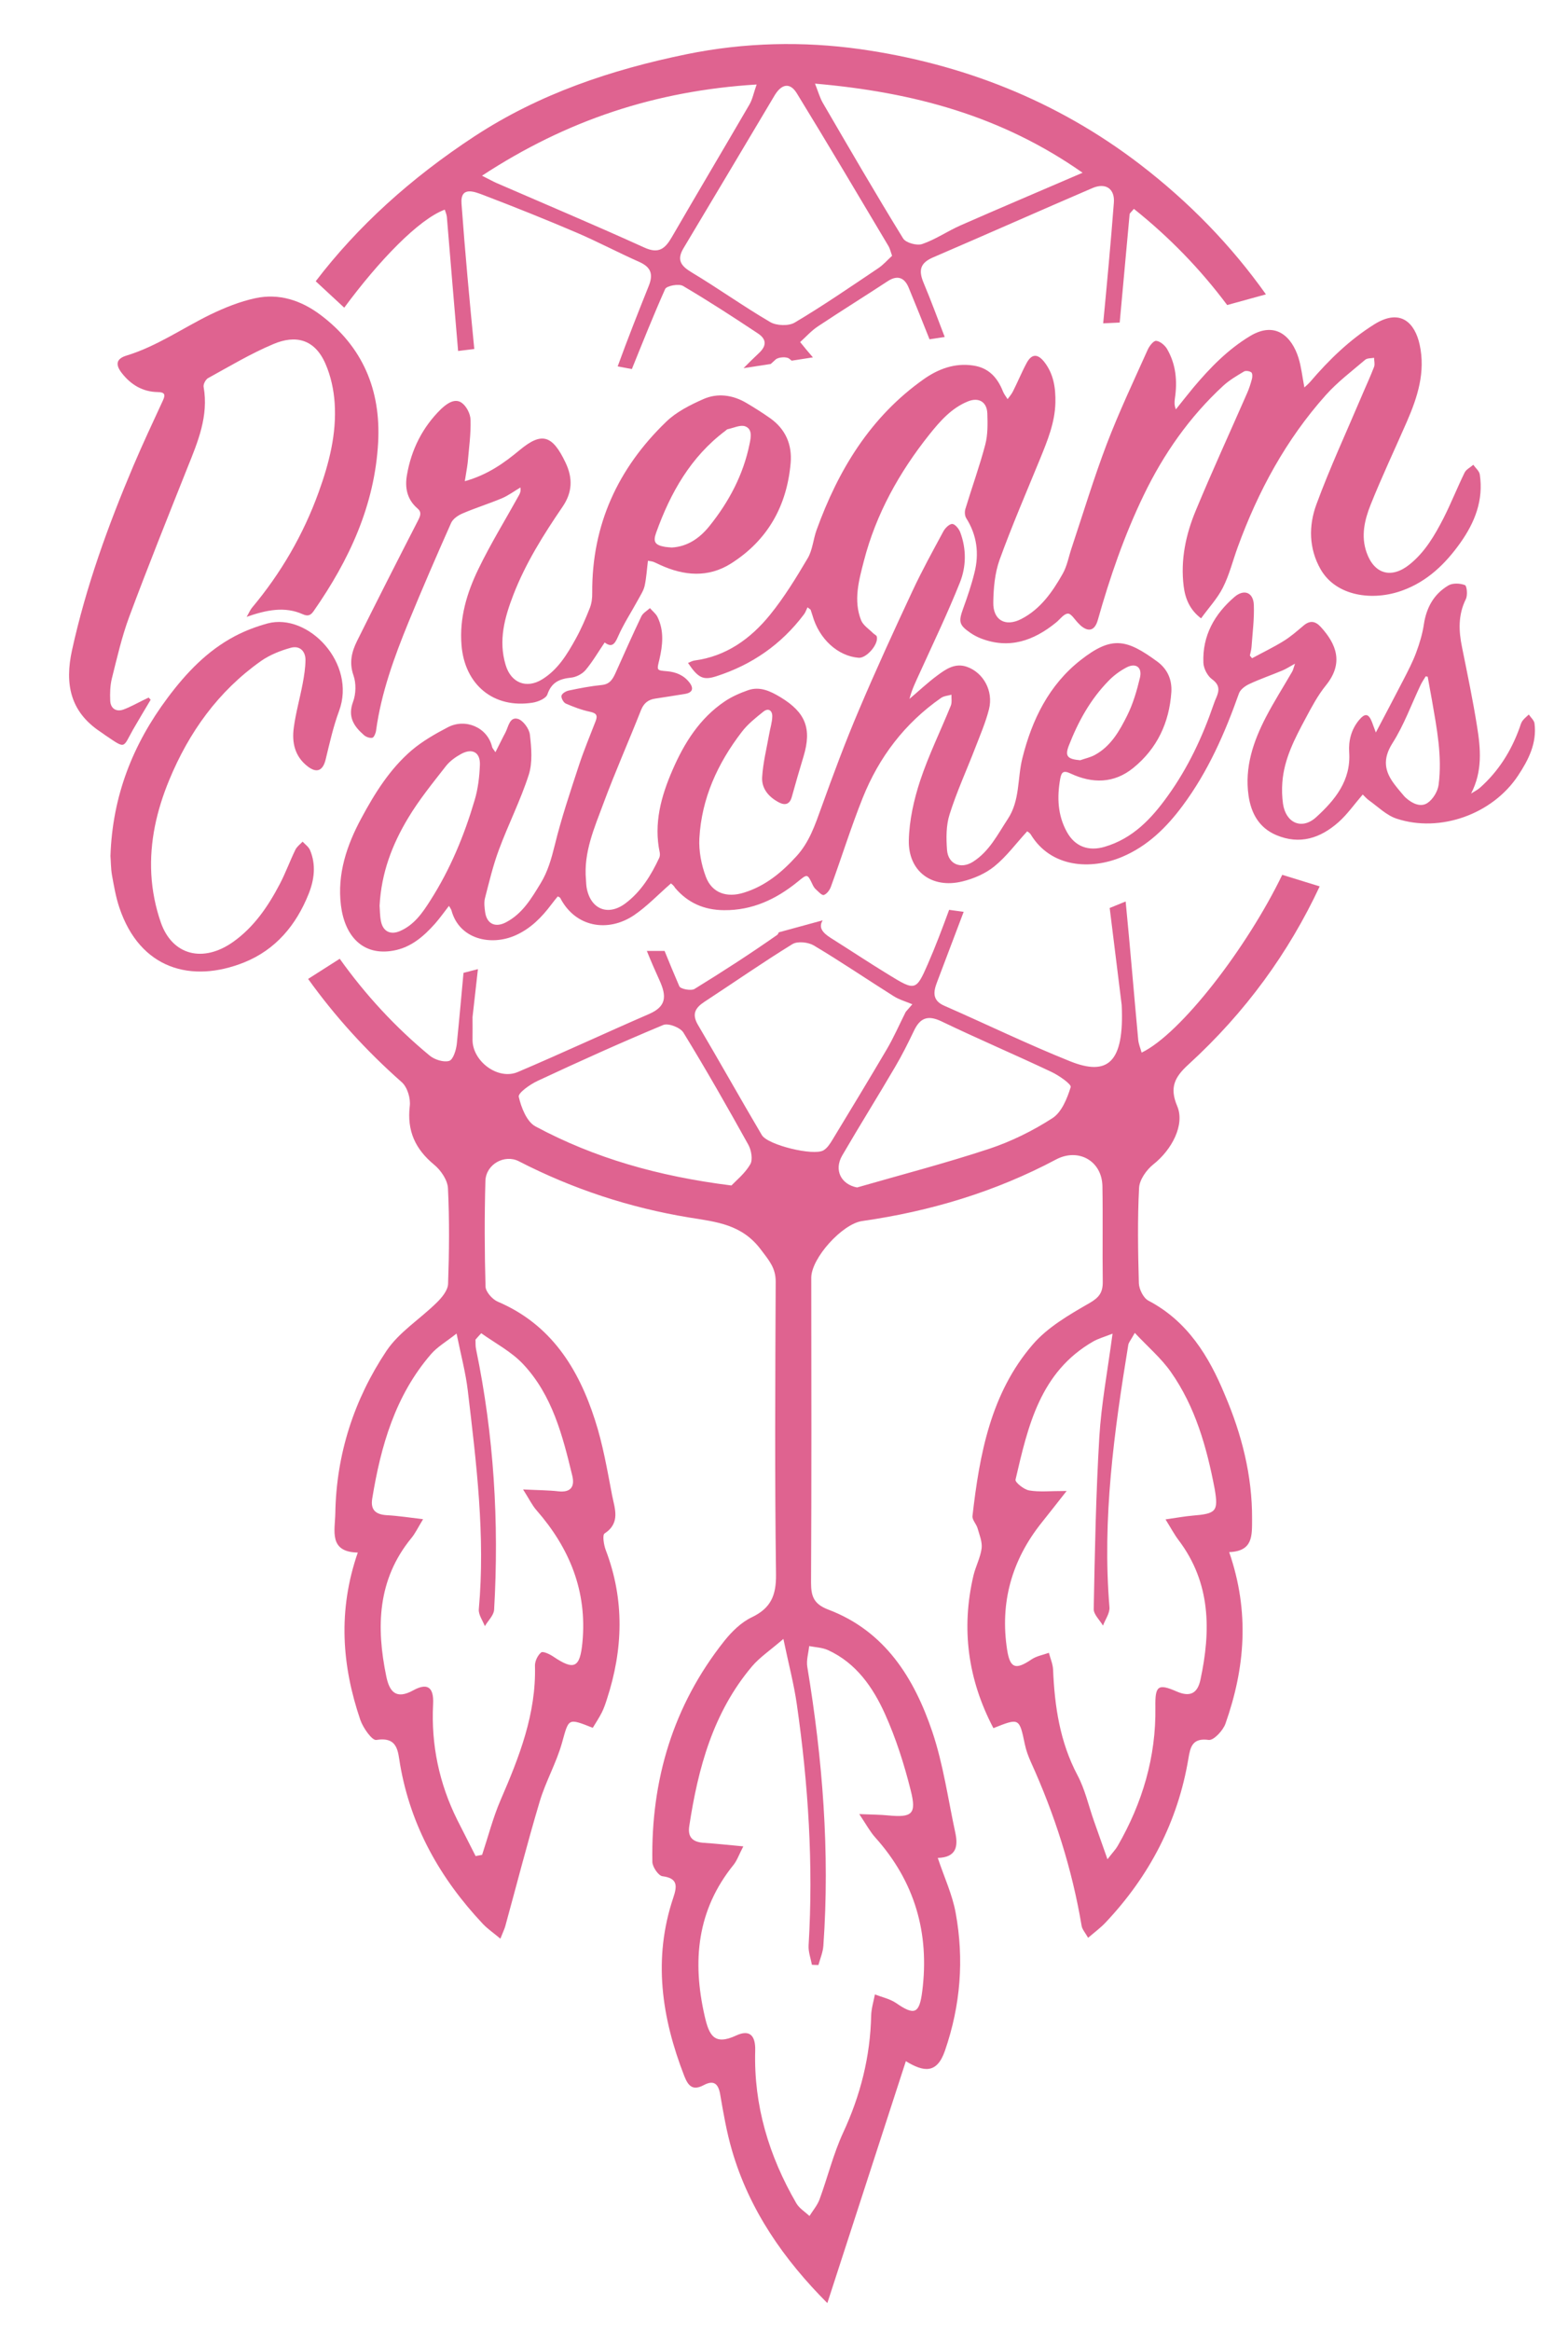
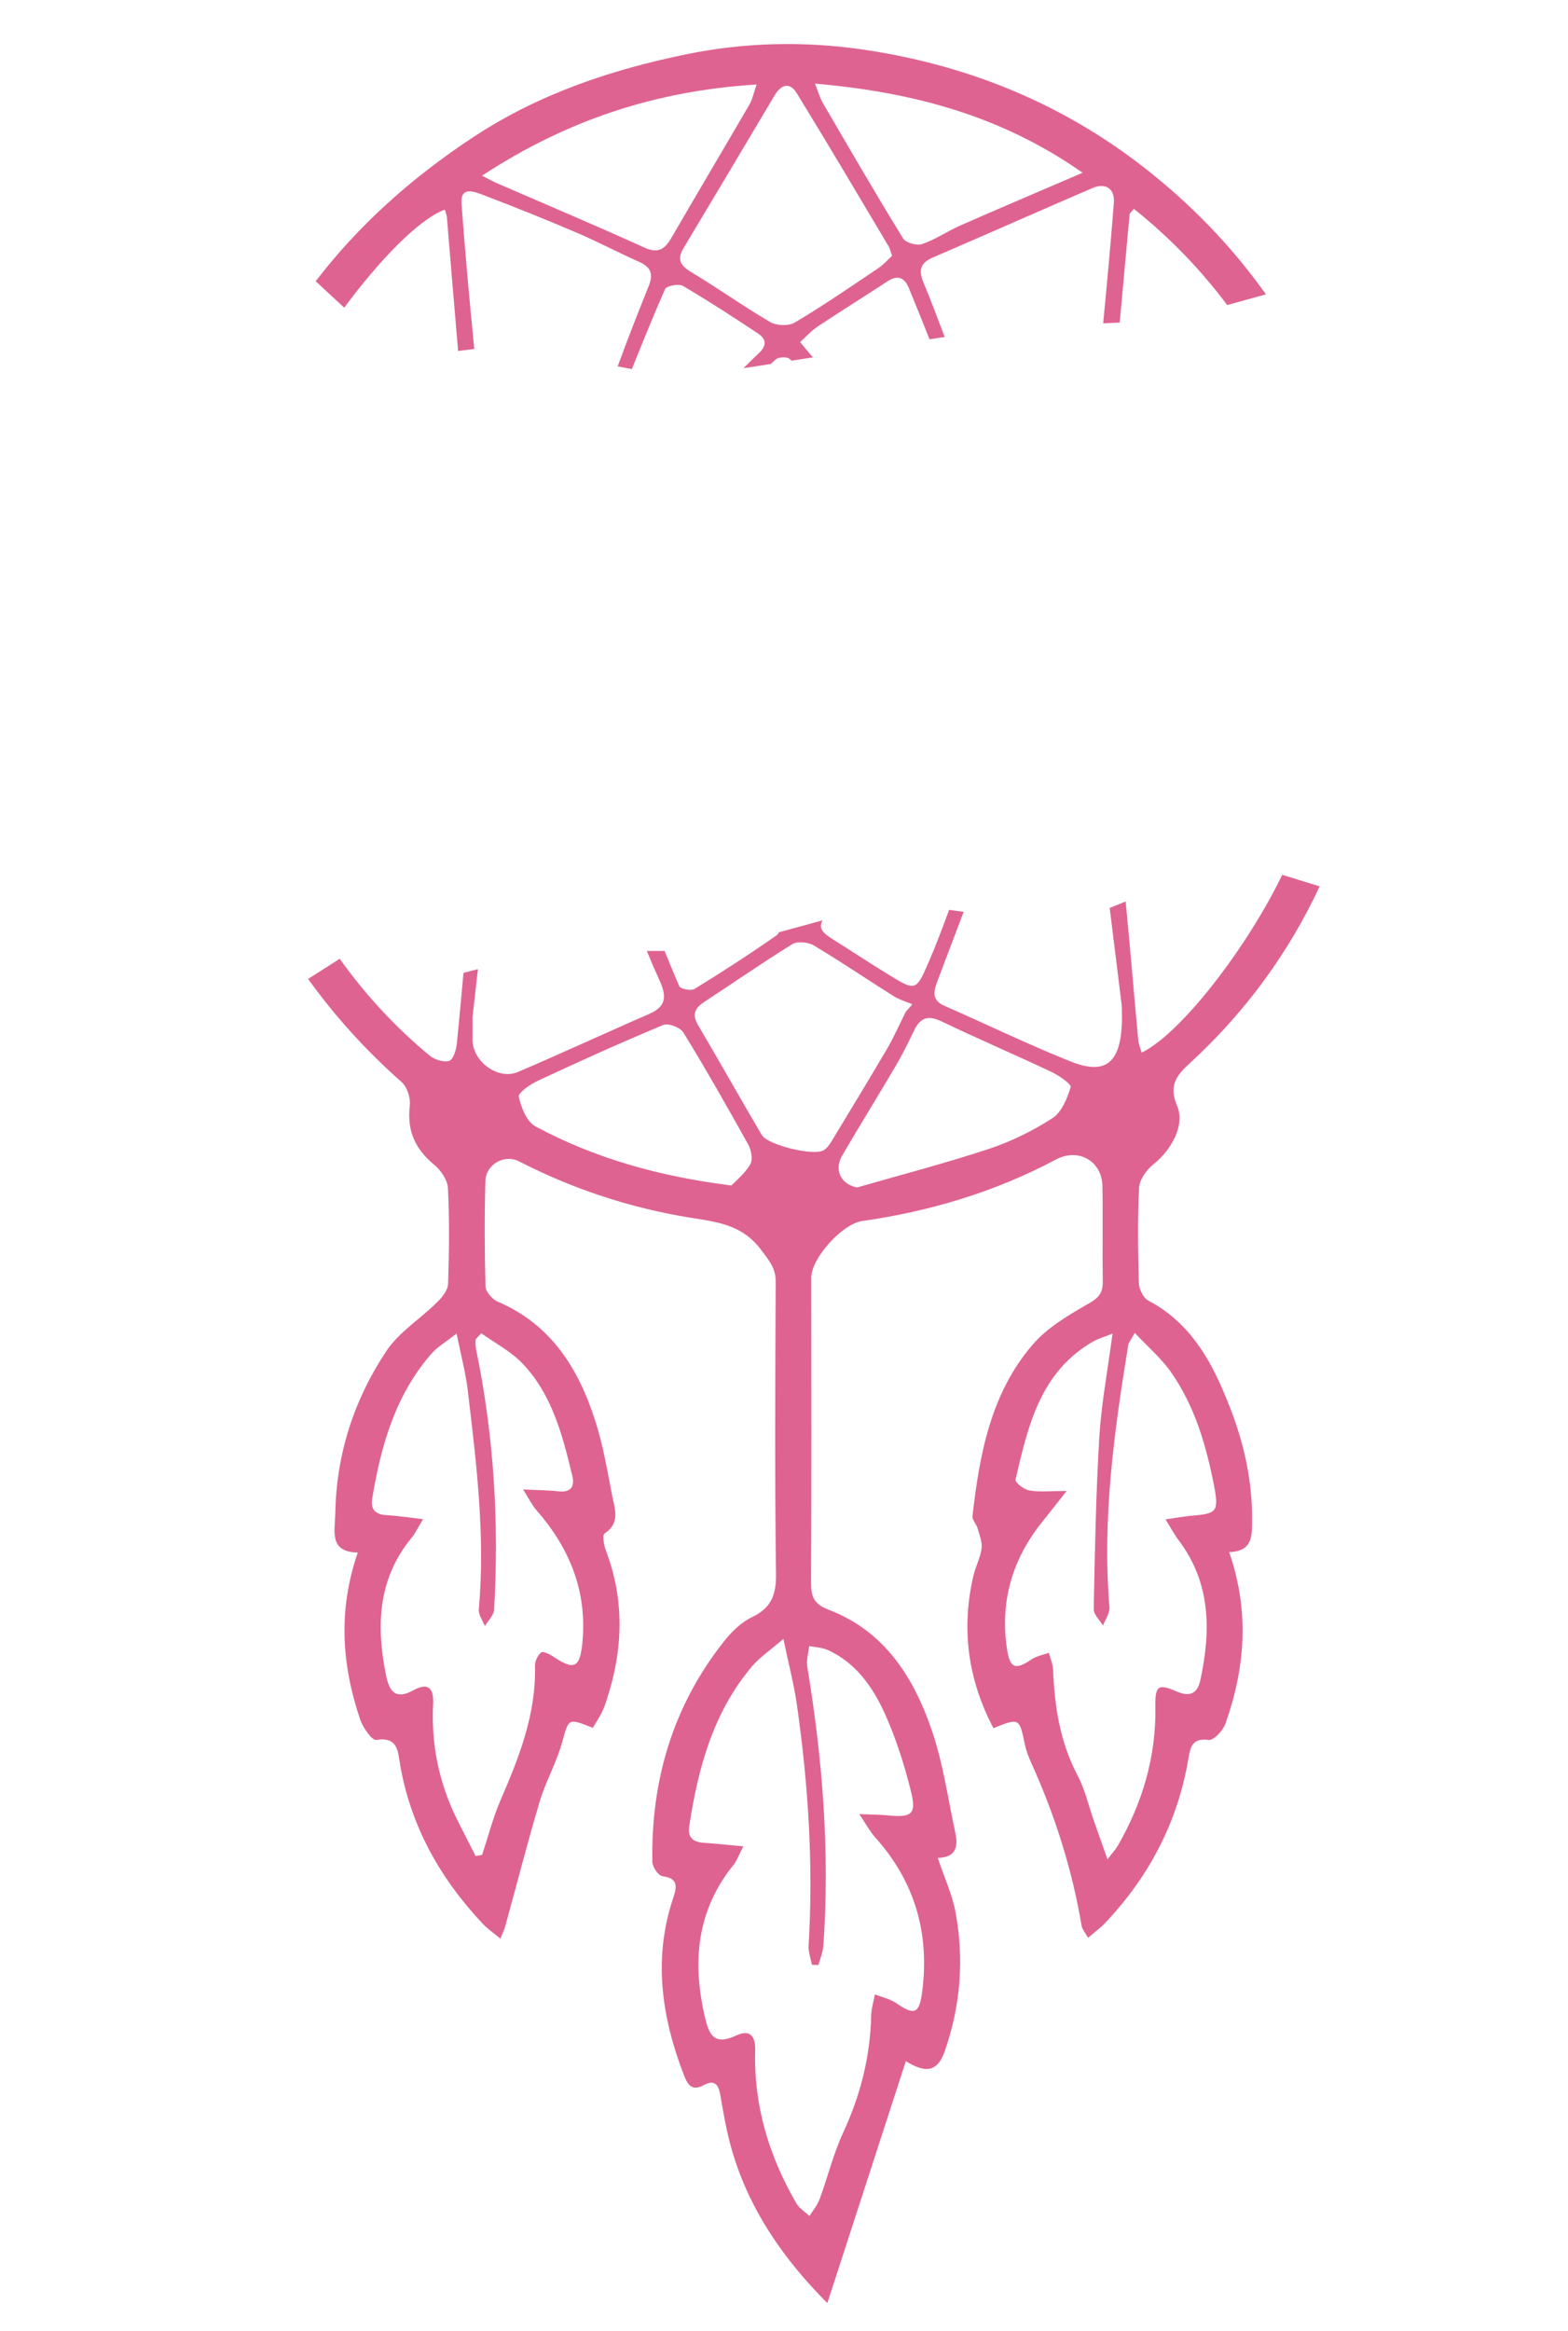
<svg xmlns="http://www.w3.org/2000/svg" version="1.1" id="Layer_1" x="0px" y="0px" viewBox="0 0 142.39 211.61" style="enable-background:new 0 0 142.39 211.61;" xml:space="preserve">
  <style type="text/css">
	.st0{fill:#DF6390;}
</style>
  <g>
    <g>
-       <path class="st0" d="M60.93,80.19c-1.18,1.03-2.18,2.09-3.36,2.89c-2.35,1.58-5.32,1.11-6.7-1.58c-0.02-0.04-0.09-0.06-0.22-0.13    c-0.19,0.24-0.4,0.48-0.58,0.73c-0.88,1.17-1.88,2.19-3.25,2.8c-2.24,1-5.11,0.36-5.82-2.25c-0.03-0.12-0.12-0.23-0.23-0.42    c-0.45,0.58-0.83,1.12-1.27,1.62c-1.03,1.15-2.17,2.15-3.77,2.44c-2.8,0.51-4.43-1.34-4.77-4.11c-0.35-2.85,0.53-5.46,1.86-7.92    c1.22-2.27,2.59-4.46,4.56-6.15c0.98-0.83,2.13-1.49,3.28-2.09c1.59-0.84,3.61-0.01,4.03,1.79c0.02,0.1,0.11,0.18,0.3,0.47    c0.28-0.56,0.5-0.99,0.71-1.41c0.06-0.12,0.13-0.24,0.19-0.36c0.28-0.53,0.38-1.45,1.12-1.26c0.48,0.12,1.05,0.9,1.11,1.44    c0.14,1.2,0.25,2.52-0.1,3.63c-0.75,2.33-1.87,4.53-2.72,6.83c-0.53,1.42-0.88,2.91-1.26,4.38c-0.1,0.41-0.04,0.87,0.02,1.3    c0.16,1.04,0.92,1.39,1.87,0.9c1.51-0.78,2.33-2.18,3.17-3.56c0.64-1.05,0.97-2.21,1.27-3.42c0.6-2.46,1.41-4.86,2.2-7.27    c0.45-1.37,1.01-2.7,1.53-4.05c0.19-0.51,0.04-0.7-0.52-0.82c-0.76-0.16-1.5-0.44-2.21-0.75c-0.2-0.09-0.43-0.51-0.38-0.71    c0.05-0.21,0.41-0.42,0.67-0.47c0.99-0.21,1.98-0.4,2.98-0.5c0.74-0.07,1-0.53,1.26-1.1c0.77-1.72,1.53-3.43,2.34-5.13    c0.14-0.3,0.51-0.5,0.78-0.75c0.23,0.27,0.54,0.5,0.69,0.81c0.61,1.25,0.47,2.56,0.17,3.85c-0.24,0.99-0.28,0.99,0.69,1.07    c0.83,0.07,1.54,0.37,2.05,1.04c0.41,0.54,0.25,0.91-0.42,1.02c-0.89,0.14-1.78,0.29-2.67,0.42c-0.65,0.09-1.06,0.4-1.32,1.05    c-1.12,2.84-2.36,5.63-3.42,8.49c-0.82,2.21-1.8,4.42-1.58,6.88c0.02,0.24,0.02,0.49,0.06,0.73c0.34,1.95,1.91,2.63,3.5,1.46    c1.44-1.07,2.35-2.56,3.1-4.16c0.06-0.14,0.07-0.33,0.04-0.48c-0.56-2.64,0.13-5.11,1.16-7.48c1.06-2.45,2.47-4.7,4.74-6.23    c0.65-0.44,1.39-0.76,2.13-1.02c1.07-0.37,2.03,0.09,2.94,0.64c2.28,1.38,2.85,2.85,2.09,5.37c-0.37,1.23-0.73,2.45-1.07,3.69    c-0.18,0.65-0.59,0.77-1.12,0.51c-0.94-0.48-1.63-1.25-1.57-2.31c0.08-1.32,0.41-2.62,0.64-3.92c0.09-0.53,0.27-1.06,0.28-1.6    c0.01-0.53-0.35-0.8-0.81-0.43c-0.7,0.56-1.42,1.13-1.96,1.84c-2.19,2.85-3.65,6.03-3.85,9.66c-0.06,1.16,0.18,2.4,0.59,3.49    c0.56,1.49,1.92,1.92,3.45,1.44c1.95-0.6,3.43-1.83,4.78-3.31c1.16-1.27,1.68-2.82,2.25-4.4c1.08-3,2.19-5.99,3.44-8.92    c1.53-3.61,3.17-7.18,4.83-10.73c0.86-1.85,1.85-3.64,2.82-5.44c0.16-0.3,0.55-0.68,0.81-0.67c0.26,0.02,0.6,0.44,0.72,0.76    c0.57,1.52,0.55,3.12-0.04,4.58c-1.11,2.78-2.41,5.48-3.65,8.21c-0.34,0.75-0.71,1.49-0.92,2.33c0.84-0.71,1.64-1.47,2.52-2.12    c0.78-0.58,1.62-1.17,2.7-0.79c1.48,0.52,2.42,2.18,2,3.85c-0.3,1.18-0.79,2.32-1.23,3.46c-0.78,2.03-1.7,4.02-2.35,6.09    c-0.32,1-0.31,2.16-0.23,3.23c0.1,1.28,1.25,1.76,2.35,1.07c1.49-0.94,2.24-2.48,3.17-3.89c1.12-1.7,0.86-3.68,1.32-5.51    c0.87-3.5,2.42-6.66,5.29-8.91c2.84-2.23,4.17-1.91,6.96,0.13c0.94,0.69,1.35,1.66,1.28,2.78c-0.19,2.77-1.29,5.12-3.46,6.88    c-1.75,1.42-3.72,1.43-5.7,0.5c-0.66-0.31-0.82-0.1-0.93,0.47c-0.3,1.68-0.24,3.32,0.61,4.85c0.74,1.33,1.97,1.76,3.41,1.34    c2.57-0.75,4.27-2.56,5.75-4.63c1.83-2.54,3.15-5.35,4.16-8.3c0.07-0.21,0.15-0.41,0.24-0.61c0.28-0.65,0.33-1.15-0.38-1.67    c-0.42-0.3-0.77-0.98-0.79-1.5c-0.1-2.46,1.01-4.42,2.83-5.98c0.87-0.74,1.71-0.4,1.75,0.73c0.05,1.27-0.12,2.55-0.21,3.83    c-0.02,0.26-0.1,0.51-0.15,0.77c0.07,0.08,0.13,0.16,0.2,0.24c0.96-0.52,1.94-0.99,2.86-1.56c0.65-0.4,1.23-0.91,1.81-1.4    c0.57-0.48,1.05-0.44,1.56,0.11c1.44,1.57,2.11,3.3,0.47,5.32c-0.73,0.9-1.29,1.96-1.84,2.99c-0.98,1.83-1.95,3.67-2.11,5.8    c-0.05,0.65-0.03,1.31,0.06,1.96c0.26,1.74,1.71,2.39,3.01,1.21c1.7-1.55,3.17-3.32,3-5.89c-0.07-1.06,0.19-2.07,0.88-2.91    c0.56-0.68,0.89-0.62,1.2,0.19c0.09,0.24,0.17,0.48,0.34,0.92c0.91-1.74,1.73-3.27,2.52-4.81c0.41-0.8,0.83-1.6,1.14-2.44    c0.31-0.83,0.57-1.69,0.7-2.56c0.23-1.53,0.91-2.76,2.23-3.54c0.39-0.23,1.06-0.2,1.5-0.03c0.18,0.07,0.26,0.93,0.08,1.28    c-0.71,1.44-0.65,2.88-0.34,4.38c0.48,2.38,0.98,4.76,1.36,7.16c0.33,2.03,0.51,4.08-0.54,6.1c0.27-0.17,0.56-0.31,0.8-0.52    c1.69-1.5,2.85-3.35,3.61-5.47c0.07-0.21,0.13-0.43,0.25-0.6c0.16-0.22,0.38-0.39,0.58-0.58c0.18,0.27,0.49,0.53,0.52,0.82    c0.22,1.79-0.55,3.3-1.5,4.73c-2.31,3.49-7.07,5.21-11.03,3.9c-0.91-0.3-1.68-1.07-2.49-1.65c-0.23-0.16-0.42-0.39-0.58-0.54    c-0.77,0.89-1.4,1.8-2.2,2.51c-1.64,1.45-3.51,2.08-5.66,1.17c-1.57-0.67-2.28-1.99-2.51-3.58c-0.37-2.57,0.43-4.92,1.59-7.15    c0.73-1.4,1.58-2.73,2.37-4.1c0.09-0.15,0.12-0.33,0.26-0.73c-0.5,0.28-0.81,0.48-1.14,0.62c-1,0.42-2.03,0.77-3.01,1.23    c-0.37,0.17-0.81,0.49-0.94,0.85c-1.28,3.62-2.81,7.1-5.11,10.19c-1.46,1.97-3.18,3.67-5.5,4.65c-2.84,1.2-6.45,0.99-8.29-2.02    c-0.1-0.17-0.3-0.27-0.33-0.3c-1.02,1.11-1.88,2.29-2.98,3.18c-0.81,0.66-1.88,1.12-2.91,1.37c-2.76,0.68-4.92-0.91-4.86-3.73    c0.04-1.82,0.46-3.69,1.03-5.42c0.77-2.32,1.86-4.53,2.78-6.8c0.12-0.29,0.05-0.66,0.06-1c-0.31,0.09-0.68,0.11-0.94,0.29    c-3.3,2.3-5.64,5.38-7.12,9.08c-1.06,2.65-1.91,5.39-2.89,8.07c-0.11,0.3-0.37,0.65-0.64,0.74c-0.17,0.06-0.5-0.31-0.73-0.52    c-0.12-0.1-0.21-0.26-0.28-0.4c-0.49-1.03-0.47-1.01-1.39-0.26c-1.94,1.57-4.09,2.58-6.65,2.56c-1.8-0.01-3.29-0.65-4.46-2.03    C61.18,80.37,61,80.25,60.93,80.19z M34.47,82.22c0.03,0.34,0.02,0.9,0.13,1.43c0.19,0.91,0.87,1.23,1.71,0.87    c1.31-0.56,2.07-1.68,2.78-2.8c1.8-2.82,3.07-5.89,4.01-9.08c0.31-1.03,0.44-2.14,0.48-3.22c0.04-1.12-0.68-1.52-1.67-1    c-0.52,0.28-1.04,0.65-1.4,1.1c-1.2,1.54-2.45,3.07-3.45,4.74C35.63,76.64,34.63,79.2,34.47,82.22z M129.65,61.43    c-0.06-0.01-0.12-0.03-0.18-0.04c-0.16,0.27-0.34,0.52-0.47,0.8c-0.84,1.77-1.51,3.64-2.55,5.27c-0.91,1.44-0.73,2.55,0.2,3.76    c0.28,0.37,0.58,0.72,0.88,1.07c0.05,0.06,0.12,0.11,0.18,0.17c0.57,0.5,1.32,0.84,1.93,0.42c0.49-0.33,0.92-1.04,1-1.64    c0.34-2.6-0.17-5.15-0.61-7.71C129.91,62.84,129.77,62.14,129.65,61.43z M98.09,69.01c0.45-0.16,0.94-0.26,1.35-0.49    c1.44-0.79,2.22-2.17,2.91-3.55c0.54-1.08,0.89-2.28,1.17-3.46c0.22-0.94-0.38-1.37-1.23-0.92c-0.59,0.31-1.16,0.73-1.62,1.21    c-1.65,1.68-2.76,3.7-3.61,5.88C96.69,68.64,96.93,68.91,98.09,69.01z" />
-       <path class="st0" d="M109.07,56.13c-1.02-0.77-1.44-1.78-1.58-2.91c-0.3-2.39,0.19-4.7,1.1-6.88c1.48-3.57,3.1-7.09,4.65-10.63    c0.19-0.42,0.33-0.87,0.45-1.32c0.05-0.19,0.05-0.51-0.06-0.59c-0.16-0.12-0.5-0.17-0.66-0.08c-0.65,0.39-1.32,0.78-1.88,1.29    c-3.07,2.83-5.42,6.19-7.23,9.94c-1.76,3.64-3.07,7.45-4.17,11.34c-0.27,0.94-0.82,1.12-1.55,0.5c-0.08-0.07-0.15-0.16-0.23-0.23    c-0.31-0.31-0.64-0.88-0.94-0.86c-0.37,0.02-0.71,0.52-1.07,0.81c-2.03,1.65-4.25,2.44-6.83,1.44c-0.33-0.13-0.65-0.3-0.93-0.49    c-1.05-0.72-1.11-1.02-0.68-2.21c0.39-1.07,0.76-2.16,1.03-3.26c0.44-1.74,0.23-3.41-0.75-4.96c-0.13-0.21-0.15-0.56-0.08-0.81    c0.59-1.95,1.29-3.88,1.81-5.85c0.24-0.9,0.22-1.9,0.19-2.84c-0.04-1.06-0.79-1.49-1.77-1.09c-1.5,0.61-2.53,1.8-3.5,3.01    c-2.73,3.43-4.84,7.21-5.94,11.47c-0.45,1.75-0.97,3.58-0.25,5.39c0.19,0.46,0.71,0.79,1.09,1.17c0.11,0.11,0.3,0.18,0.33,0.3    c0.19,0.69-0.93,1.98-1.64,1.93c-1.9-0.15-3.6-1.71-4.2-3.85c-0.05-0.17-0.11-0.34-0.17-0.52c-0.09-0.07-0.19-0.14-0.28-0.21    c-0.11,0.22-0.18,0.46-0.33,0.65c-2.05,2.72-4.72,4.57-7.96,5.61c-1.16,0.37-1.63,0.18-2.56-1.21c0.2-0.08,0.38-0.19,0.58-0.22    c2.88-0.38,5.09-1.97,6.85-4.13c1.3-1.6,2.39-3.38,3.44-5.16c0.44-0.75,0.5-1.71,0.8-2.55c1.98-5.47,4.9-10.29,9.75-13.71    c1.31-0.92,2.8-1.48,4.47-1.23c1.4,0.2,2.2,1.08,2.7,2.33c0.1,0.26,0.28,0.48,0.43,0.72C91.67,36,91.87,35.77,92,35.5    c0.43-0.85,0.79-1.74,1.24-2.57c0.45-0.82,0.99-0.83,1.58-0.09c0.86,1.09,1.05,2.38,1.02,3.71c-0.04,1.81-0.72,3.45-1.39,5.1    c-1.25,3.05-2.56,6.08-3.68,9.17c-0.43,1.2-0.55,2.56-0.57,3.86c-0.03,1.62,1.1,2.25,2.54,1.51c1.75-0.9,2.83-2.46,3.76-4.1    c0.41-0.72,0.55-1.58,0.82-2.37c1.05-3.15,2.01-6.33,3.19-9.43c1.11-2.9,2.44-5.71,3.71-8.54c0.15-0.34,0.53-0.83,0.77-0.81    c0.35,0.03,0.78,0.39,0.98,0.72c0.82,1.4,0.96,2.93,0.72,4.52c-0.04,0.3-0.06,0.61,0.09,0.98c0.53-0.66,1.06-1.34,1.6-1.99    c1.5-1.78,3.11-3.44,5.13-4.66c2.33-1.41,3.81,0.06,4.41,1.99c0.25,0.81,0.34,1.68,0.53,2.67c0.24-0.22,0.39-0.35,0.52-0.5    c1.71-2,3.58-3.82,5.83-5.23c2.42-1.51,3.7-0.08,4.12,1.85c0.54,2.49-0.19,4.75-1.16,6.98c-1.1,2.52-2.28,5.01-3.3,7.56    c-0.54,1.36-0.89,2.83-0.36,4.32c0.69,1.97,2.26,2.41,3.9,1.09c1.4-1.12,2.28-2.64,3.08-4.19c0.69-1.36,1.25-2.78,1.92-4.15    c0.14-0.29,0.52-0.47,0.79-0.71c0.2,0.29,0.54,0.56,0.59,0.88c0.35,2.33-0.45,4.35-1.77,6.21c-1.35,1.9-2.99,3.49-5.23,4.31    c-2.7,1-6.05,0.55-7.46-1.92c-1.07-1.88-1.09-3.95-0.38-5.88c1.21-3.29,2.69-6.48,4.06-9.71c0.39-0.93,0.82-1.84,1.18-2.78    c0.09-0.24,0-0.55,0-0.82c-0.28,0.05-0.63,0.02-0.81,0.18c-1.22,1.04-2.52,2.02-3.58,3.21c-3.61,4.04-6.14,8.72-7.99,13.79    c-0.45,1.23-0.76,2.52-1.35,3.68C110.56,54.32,109.76,55.17,109.07,56.13z" />
-       <path class="st0" d="M42.21,43.68c2.08-0.58,3.58-1.66,5-2.84c1.98-1.64,2.95-1.37,4.15,1.16c0.67,1.41,0.62,2.7-0.28,4.01    c-1.72,2.52-3.35,5.11-4.46,7.98c-0.79,2.05-1.38,4.14-0.7,6.38c0.48,1.61,1.88,2.18,3.31,1.3c1.43-0.88,2.27-2.27,3.05-3.68    c0.5-0.9,0.91-1.86,1.29-2.82c0.16-0.42,0.22-0.9,0.21-1.36c-0.04-6.17,2.34-11.31,6.72-15.53c0.93-0.9,2.19-1.53,3.39-2.06    c1.28-0.56,2.64-0.37,3.86,0.34c0.75,0.44,1.49,0.91,2.2,1.41c1.39,0.99,1.99,2.39,1.85,4.05c-0.34,3.91-2.09,7.03-5.43,9.14    c-2.07,1.3-4.26,1.11-6.42,0.12c-0.2-0.09-0.39-0.19-0.59-0.27c-0.12-0.05-0.26-0.06-0.52-0.11c-0.1,0.79-0.14,1.55-0.3,2.28    c-0.1,0.44-0.37,0.84-0.59,1.25c-0.61,1.12-1.32,2.2-1.83,3.36c-0.31,0.72-0.58,1-1.21,0.53c-0.59,0.87-1.1,1.75-1.74,2.51    c-0.3,0.35-0.84,0.63-1.3,0.68c-1.05,0.11-1.78,0.41-2.16,1.52c-0.12,0.37-0.84,0.67-1.32,0.75c-3.54,0.57-6.19-1.6-6.48-5.22    c-0.2-2.45,0.48-4.73,1.52-6.88c1.11-2.3,2.46-4.49,3.7-6.73c0.1-0.18,0.18-0.37,0.13-0.7c-0.56,0.33-1.09,0.73-1.68,0.98    c-1.17,0.49-2.39,0.87-3.56,1.37c-0.41,0.17-0.88,0.49-1.05,0.86c-1.33,2.99-2.63,5.99-3.87,9.01c-1.3,3.18-2.48,6.41-2.95,9.85    c-0.03,0.24-0.19,0.62-0.34,0.65c-0.24,0.05-0.59-0.08-0.78-0.26c-0.91-0.8-1.47-1.65-0.97-3c0.27-0.72,0.29-1.69,0.04-2.4    c-0.41-1.17-0.16-2.15,0.33-3.14c1.82-3.66,3.67-7.3,5.54-10.94c0.21-0.42,0.34-0.74-0.06-1.08c-0.96-0.82-1.16-1.91-0.95-3.06    c0.4-2.29,1.4-4.29,3.07-5.94c0.04-0.04,0.08-0.08,0.12-0.11c0.51-0.46,1.17-0.89,1.76-0.49c0.44,0.3,0.81,1.01,0.82,1.56    c0.04,1.3-0.15,2.6-0.26,3.91C42.41,42.52,42.31,43.01,42.21,43.68z M61.01,49.7c1.41-0.08,2.52-0.84,3.4-1.93    c1.78-2.21,3.09-4.67,3.66-7.48c0.12-0.59,0.27-1.34-0.4-1.59c-0.44-0.16-1.05,0.15-1.59,0.26c-0.07,0.01-0.13,0.09-0.2,0.14    c-3.15,2.36-4.99,5.62-6.29,9.24c-0.31,0.85-0.11,1.14,0.79,1.3C60.57,49.67,60.76,49.68,61.01,49.7z" />
-       <path class="st0" d="M13.68,63.52c-0.53,0.9-1.08,1.8-1.6,2.71c-0.95,1.69-0.63,1.78-2.52,0.51c-0.16-0.11-0.31-0.23-0.47-0.33    c-2.72-1.82-3.22-4.33-2.55-7.39c1.27-5.78,3.27-11.3,5.57-16.73c0.85-2,1.78-3.98,2.69-5.95c0.26-0.56,0.12-0.74-0.47-0.75    c-1.38-0.02-2.45-0.67-3.28-1.74c-0.61-0.79-0.47-1.3,0.46-1.58c2.74-0.84,5.08-2.49,7.62-3.73c1.29-0.62,2.66-1.17,4.05-1.47    c2.17-0.47,4.17,0.2,5.92,1.51c3.85,2.89,5.49,6.83,5.24,11.57c-0.31,5.72-2.63,10.69-5.85,15.31c-0.25,0.36-0.49,0.53-1.01,0.29    c-1.62-0.72-3.26-0.39-5.08,0.24c0.23-0.39,0.32-0.63,0.48-0.82c2.64-3.15,4.67-6.65,6.06-10.5c0.94-2.6,1.64-5.29,1.45-8.09    c-0.08-1.2-0.35-2.45-0.83-3.55c-0.98-2.26-2.72-2.65-4.73-1.8c-2.05,0.86-3.98,2.02-5.93,3.09c-0.22,0.12-0.45,0.55-0.41,0.79    c0.47,2.65-0.52,4.99-1.47,7.35c-1.79,4.5-3.6,9-5.29,13.54c-0.67,1.81-1.1,3.71-1.57,5.58c-0.16,0.65-0.18,1.35-0.15,2.03    c0.03,0.7,0.54,1.03,1.19,0.8c0.61-0.22,1.18-0.55,1.76-0.83c0.18-0.09,0.36-0.17,0.54-0.26C13.57,63.4,13.63,63.46,13.68,63.52z" />
-       <path class="st0" d="M10.03,77.7c0.18-5.46,2.04-10.15,5.2-14.37c1.68-2.25,3.6-4.27,6.11-5.59c0.93-0.49,1.94-0.87,2.96-1.15    c3.7-0.98,8.09,3.63,6.49,7.95c-0.53,1.43-0.86,2.93-1.22,4.41c-0.25,1.01-0.8,1.26-1.63,0.62c-1.17-0.9-1.45-2.17-1.26-3.53    c0.18-1.35,0.56-2.67,0.81-4.01c0.13-0.69,0.24-1.4,0.25-2.1c0.01-0.83-0.53-1.35-1.33-1.13c-0.95,0.26-1.92,0.65-2.72,1.21    c-3.87,2.74-6.53,6.45-8.33,10.81c-1.13,2.74-1.78,5.58-1.62,8.54c0.08,1.48,0.38,2.99,0.87,4.39c1.05,2.98,3.84,3.67,6.56,1.75    c1.9-1.35,3.17-3.22,4.23-5.24c0.53-1.01,0.92-2.09,1.42-3.12c0.14-0.29,0.43-0.5,0.66-0.74c0.23,0.25,0.54,0.46,0.67,0.76    c0.57,1.34,0.39,2.71-0.13,4c-1.13,2.82-2.99,5.05-5.85,6.2c-4.8,1.92-9.46,0.6-11.33-4.97c-0.32-0.95-0.49-1.95-0.67-2.94    C10.06,78.81,10.07,78.17,10.03,77.7z" />
-     </g>
+       </g>
    <g>
      <path class="st0" d="M31.26,27.93c3.14-4.25,6.75-8.02,9.13-8.9c0.07,0.23,0.17,0.45,0.19,0.67c0.34,4.05,0.67,8.11,1.02,12.16    l1.47-0.18c-0.43-4.39-0.84-8.79-1.16-13.19c-0.12-1.62,1.18-1.09,1.97-0.79c2.86,1.09,5.7,2.23,8.51,3.43    c1.91,0.82,3.75,1.8,5.65,2.64c1.08,0.48,1.3,1.12,0.87,2.19c-0.97,2.42-1.93,4.85-2.82,7.3l1.29,0.24    c0.98-2.42,1.95-4.86,3.02-7.26c0.13-0.3,1.25-0.51,1.63-0.28c2.31,1.36,4.57,2.83,6.8,4.31c0.72,0.48,0.86,1.06,0.09,1.78    c-0.48,0.45-0.94,0.9-1.4,1.37l2.47-0.38c0.15-0.14,0.3-0.27,0.45-0.41c0.25-0.22,0.99-0.27,1.23-0.07    c0.07,0.06,0.15,0.12,0.22,0.18l1.93-0.3c-0.39-0.44-0.77-0.91-1.16-1.39c0.5-0.44,1.01-1.03,1.64-1.44    c2.09-1.39,4.22-2.71,6.32-4.09c0.92-0.6,1.54-0.28,1.9,0.6c0.64,1.55,1.27,3.11,1.89,4.68l1.38-0.21    c-0.63-1.64-1.24-3.3-1.92-4.92c-0.48-1.15-0.3-1.8,0.85-2.3c4.84-2.08,9.65-4.22,14.49-6.3c1.22-0.52,2.04,0.09,1.94,1.33    c-0.28,3.65-0.62,7.3-0.97,10.95l1.5-0.07c0.3-3.28,0.6-6.56,0.9-9.83c0.01-0.1,0.14-0.19,0.39-0.49    c3.24,2.59,6.04,5.48,8.47,8.73l3.52-0.97c-3.13-4.41-6.94-8.35-11.45-11.81C95.95,9.12,87.35,5.77,78.1,4.46    c-5.14-0.72-10.46-0.62-15.74,0.46c-6.88,1.41-13.38,3.6-19.25,7.44c-5.8,3.8-10.63,8.18-14.44,13.17L31.26,27.93z M98.31,15.68    c-4.08,1.76-7.61,3.25-11.11,4.79c-1.17,0.52-2.25,1.27-3.45,1.68c-0.49,0.17-1.5-0.11-1.74-0.51c-2.5-4.06-4.89-8.18-7.29-12.3    c-0.26-0.45-0.4-0.96-0.71-1.75C82.95,8.37,90.93,10.51,98.31,15.68z M72.36,8.47c2.82,4.6,5.57,9.24,8.33,13.88    c0.12,0.2,0.17,0.45,0.32,0.87c-0.41,0.37-0.8,0.83-1.29,1.15c-2.49,1.67-4.97,3.38-7.55,4.91c-0.55,0.33-1.65,0.29-2.22-0.04    c-2.43-1.42-4.73-3.07-7.15-4.52c-1-0.6-1.35-1.15-0.73-2.19c2.77-4.63,5.53-9.26,8.29-13.9C70.98,7.62,71.74,7.46,72.36,8.47z     M68.71,7.67c-0.28,0.79-0.38,1.36-0.66,1.83c-2.34,4.02-4.72,8.02-7.05,12.04c-0.6,1.03-1.18,1.53-2.49,0.93    c-4.45-2.02-8.96-3.92-13.45-5.87c-0.31-0.14-0.61-0.31-1.29-0.65C51.48,10.9,59.53,8.24,68.71,7.67z" />
      <path class="st0" d="M104.28,118.06c-0.45-0.24-0.84-1.03-0.86-1.58c-0.08-2.89-0.13-5.78,0.02-8.66c0.04-0.74,0.68-1.64,1.3-2.13    c1.67-1.32,2.88-3.59,2.16-5.29c-0.72-1.7-0.22-2.64,1.03-3.78c5.19-4.74,9.11-10.17,11.91-16.16c-1.17-0.36-2.33-0.72-3.4-1.05    c-3.19,6.6-9.2,14.42-12.77,16.14c-0.11-0.41-0.28-0.79-0.31-1.18c-0.39-4.18-0.73-8.36-1.14-12.54l-1.45,0.59    c0.43,3.45,0.83,6.7,1.09,8.81c0.25,5.27-1.29,6.47-4.7,5.1c-3.86-1.55-7.61-3.37-11.42-5.04c-1.1-0.48-0.98-1.27-0.65-2.13    c0.8-2.13,1.62-4.26,2.42-6.39l-1.32-0.18c-0.63,1.71-1.24,3.33-1.93,4.91c-1.07,2.46-1.16,2.45-3.54,0.99    c-1.77-1.08-3.5-2.23-5.25-3.33c-0.83-0.52-1.15-1-0.76-1.62l-3.99,1.09c-0.04,0.11-0.09,0.19-0.14,0.23    c-2.45,1.72-4.96,3.34-7.51,4.91c-0.31,0.19-1.27,0.01-1.38-0.24c-0.46-1.06-0.9-2.13-1.34-3.21h-1.61    c0.36,0.9,0.75,1.79,1.15,2.67c0.65,1.43,0.64,2.36-0.94,3.05c-3.99,1.73-7.93,3.57-11.93,5.27c-1.81,0.77-4.13-0.99-4.11-2.94    c0.01-0.68,0-1.35,0-2.05c0.16-1.45,0.33-2.9,0.49-4.35l-1.31,0.34c-0.2,2.15-0.39,4.31-0.61,6.46c-0.06,0.55-0.33,1.42-0.69,1.53    c-0.5,0.15-1.32-0.11-1.76-0.47c-3.15-2.6-5.86-5.55-8.18-8.8l-2.87,1.83c2.44,3.4,5.27,6.52,8.5,9.37    c0.51,0.45,0.82,1.47,0.73,2.18c-0.26,2.25,0.5,3.9,2.22,5.32c0.61,0.5,1.22,1.4,1.25,2.15c0.14,2.88,0.11,5.78,0.01,8.66    c-0.02,0.58-0.55,1.23-1.01,1.68c-1.51,1.5-3.44,2.69-4.59,4.41c-2.94,4.41-4.55,9.37-4.64,14.73c-0.03,1.58-0.62,3.52,2.04,3.57    c-1.82,5.26-1.45,10.25,0.23,15.19c0.25,0.72,1.06,1.88,1.45,1.82c1.98-0.32,1.96,1.06,2.16,2.22c0.97,5.63,3.65,10.37,7.53,14.49    c0.43,0.45,0.95,0.8,1.58,1.33c0.22-0.57,0.36-0.84,0.44-1.12c1.04-3.78,2.01-7.58,3.13-11.33c0.54-1.81,1.51-3.5,2.02-5.31    c0.63-2.25,0.51-2.29,2.8-1.38c0.27-0.45,0.57-0.9,0.82-1.39c0.19-0.38,0.33-0.79,0.46-1.2c1.48-4.52,1.62-9.03-0.1-13.54    c-0.18-0.47-0.32-1.38-0.11-1.51c1.48-0.97,0.91-2.29,0.68-3.49c-0.44-2.29-0.83-4.6-1.55-6.81c-1.51-4.7-4-8.68-8.82-10.74    c-0.5-0.21-1.11-0.9-1.12-1.38c-0.09-3.19-0.1-6.39-0.01-9.59c0.05-1.51,1.74-2.44,3.03-1.78c4.9,2.52,10.07,4.22,15.49,5.11    c2.47,0.4,4.78,0.61,6.51,2.93c0.73,0.97,1.34,1.65,1.33,2.91c-0.04,8.85-0.09,17.71,0.03,26.56c0.02,1.91-0.47,3.06-2.21,3.89    c-0.96,0.46-1.81,1.3-2.49,2.15c-4.65,5.86-6.66,12.62-6.53,20.05c0.01,0.46,0.55,1.25,0.91,1.3c1.44,0.18,1.33,0.93,0.99,1.95    c-1.86,5.53-1.06,10.89,1,16.19c0.36,0.92,0.78,1.35,1.77,0.82c0.9-0.48,1.32-0.14,1.49,0.85c0.29,1.69,0.58,3.39,1.06,5.04    c1.58,5.47,4.75,9.97,8.67,13.9c2.36-7.28,4.72-14.53,7.13-21.96c1.62,0.99,2.82,1.17,3.55-0.95c1.42-4.12,1.75-8.29,0.97-12.53    c-0.3-1.65-1.04-3.22-1.62-4.97c1.71-0.05,1.85-1.07,1.59-2.29c-0.66-3.06-1.09-6.19-2.08-9.14c-1.65-4.89-4.3-9.16-9.45-11.11    c-1.31-0.5-1.57-1.19-1.57-2.45c0.05-9.22,0.03-18.44,0.02-27.67c0-1.79,2.82-4.89,4.61-5.15c6.18-0.88,12.09-2.65,17.62-5.59    c2.02-1.07,4.17,0.12,4.21,2.43c0.05,2.89-0.01,5.78,0.03,8.67c0.01,0.97-0.32,1.43-1.23,1.95c-1.83,1.05-3.78,2.18-5.13,3.75    c-3.81,4.42-4.83,9.96-5.47,15.56c-0.04,0.35,0.35,0.73,0.46,1.11c0.17,0.6,0.44,1.24,0.37,1.83c-0.11,0.84-0.54,1.63-0.74,2.46    c-1.14,4.85-0.5,9.46,1.81,13.86c2.36-0.94,2.35-0.94,2.86,1.49c0.11,0.53,0.31,1.06,0.53,1.56c2.17,4.77,3.75,9.72,4.62,14.89    c0.05,0.32,0.31,0.6,0.59,1.09c0.62-0.53,1.15-0.92,1.59-1.39c3.98-4.22,6.56-9.15,7.52-14.89c0.17-1.02,0.35-1.89,1.84-1.68    c0.45,0.06,1.3-0.85,1.52-1.47c1.78-5.04,2.22-10.14,0.34-15.58c2.19-0.08,2.07-1.52,2.08-3.01c0.02-3.94-0.94-7.68-2.47-11.26    C109.78,123.1,107.83,119.92,104.28,118.06z M47.49,123.81c2.66,2.82,3.6,6.5,4.48,10.15c0.24,0.99-0.14,1.54-1.27,1.41    c-0.89-0.1-1.8-0.1-3.2-0.17c0.56,0.88,0.83,1.45,1.22,1.89c3.01,3.44,4.61,7.36,4.17,11.99c-0.22,2.33-0.76,2.57-2.65,1.29    c-0.33-0.22-0.94-0.51-1.1-0.37c-0.31,0.25-0.57,0.79-0.56,1.2c0.12,4.37-1.43,8.29-3.12,12.19c-0.69,1.6-1.13,3.32-1.68,4.98    c-0.2,0.04-0.4,0.07-0.59,0.11c-0.55-1.09-1.11-2.18-1.66-3.27c-1.65-3.31-2.39-6.84-2.2-10.51c0.09-1.69-0.63-1.91-1.81-1.26    c-1.58,0.87-2.16,0.09-2.44-1.26c-0.93-4.49-0.81-8.8,2.28-12.57c0.34-0.41,0.57-0.9,1.06-1.71c-1.3-0.15-2.29-0.31-3.28-0.36    c-0.99-0.06-1.51-0.45-1.34-1.5c0.78-4.78,2.09-9.36,5.34-13.12c0.57-0.66,1.37-1.12,2.32-1.87c0.4,1.97,0.83,3.56,1.02,5.18    c0.78,6.59,1.6,13.19,1,19.85c-0.04,0.49,0.35,1.02,0.55,1.53c0.29-0.5,0.81-0.98,0.84-1.49c0.46-7.95-0.02-15.84-1.64-23.65    c-0.06-0.28-0.04-0.58-0.05-0.87c0.17-0.19,0.34-0.39,0.52-0.58C44.96,121.92,46.42,122.68,47.49,123.81z M68.13,105.69    c-0.49,0.84-1.3,1.49-1.71,1.92c-6.69-0.84-12.45-2.5-17.79-5.36c-0.79-0.42-1.3-1.71-1.52-2.69c-0.08-0.35,1.03-1.13,1.72-1.45    c3.77-1.76,7.56-3.47,11.4-5.07c0.46-0.19,1.55,0.23,1.83,0.69c2.05,3.34,3.99,6.75,5.89,10.17    C68.23,104.4,68.38,105.27,68.13,105.69z M75.2,149.79c2.55,1.17,4.07,3.37,5.16,5.78c1,2.22,1.75,4.58,2.34,6.94    c0.55,2.17,0.13,2.49-2.06,2.28c-0.7-0.07-1.4-0.07-2.61-0.12c0.66,0.99,0.99,1.61,1.45,2.12c3.59,4,4.94,8.67,4.27,13.96    c-0.26,2.05-0.7,2.23-2.38,1.07c-0.56-0.38-1.28-0.53-1.92-0.78c-0.12,0.63-0.32,1.27-0.34,1.91c-0.08,3.74-0.97,7.25-2.55,10.65    c-0.89,1.93-1.4,4.04-2.14,6.05c-0.2,0.54-0.6,1-0.91,1.5c-0.41-0.38-0.93-0.69-1.2-1.16c-2.48-4.28-3.87-8.87-3.73-13.84    c0.04-1.41-0.52-1.94-1.73-1.38c-2,0.93-2.46-0.02-2.86-1.77c-1.14-4.99-0.7-9.62,2.63-13.73c0.31-0.39,0.48-0.9,0.88-1.67    c-1.42-0.13-2.49-0.25-3.57-0.32c-0.97-0.06-1.5-0.46-1.34-1.51c0.8-5.27,2.17-10.34,5.71-14.52c0.69-0.81,1.61-1.42,2.84-2.48    c0.48,2.31,0.96,4.11,1.22,5.94c1.04,7.25,1.51,14.53,1.07,21.86c-0.04,0.59,0.19,1.19,0.3,1.78c0.2,0.01,0.39,0.02,0.59,0.02    c0.16-0.58,0.41-1.16,0.45-1.75c0.6-8.5-0.07-16.93-1.46-25.32c-0.1-0.6,0.11-1.25,0.17-1.88    C74.06,149.53,74.68,149.55,75.2,149.79z M75.59,103.47c-0.22,0.36-0.47,0.75-0.81,0.95c-0.89,0.53-5.07-0.48-5.6-1.39    c-1.96-3.32-3.84-6.68-5.8-10c-0.58-0.99-0.24-1.55,0.6-2.1c2.66-1.74,5.27-3.56,7.98-5.23c0.46-0.28,1.41-0.18,1.92,0.11    c2.47,1.47,4.85,3.09,7.28,4.62c0.51,0.32,1.12,0.49,1.69,0.73c-0.2,0.23-0.4,0.46-0.6,0.69c-0.58,1.15-1.09,2.33-1.74,3.43    C78.89,98.03,77.24,100.75,75.59,103.47z M97.23,98.68c-0.32,1.03-0.82,2.28-1.66,2.82c-1.78,1.15-3.75,2.12-5.77,2.79    c-3.94,1.3-7.98,2.35-11.97,3.5c-1.45-0.28-2.12-1.57-1.35-2.9c1.57-2.7,3.23-5.35,4.81-8.05c0.62-1.05,1.17-2.15,1.7-3.26    c0.55-1.17,1.25-1.47,2.5-0.87c3.31,1.59,6.69,3.03,10.01,4.6C96.17,97.63,97.31,98.42,97.23,98.68z M108.28,137.58    c-0.7,0.06-1.4,0.19-2.44,0.34c0.52,0.83,0.81,1.39,1.2,1.9c2.92,3.87,2.93,8.2,1.97,12.66c-0.25,1.17-0.88,1.62-2.16,1.06    c-1.71-0.75-1.96-0.5-1.93,1.41c0.07,4.53-1.18,8.72-3.43,12.62c-0.17,0.3-0.42,0.55-0.92,1.2c-0.49-1.38-0.86-2.43-1.23-3.48    c-0.49-1.39-0.81-2.86-1.49-4.14c-1.6-3.02-2.08-6.25-2.22-9.59c-0.02-0.51-0.25-1.02-0.38-1.53c-0.53,0.19-1.12,0.29-1.58,0.6    c-1.42,0.96-1.94,0.84-2.21-0.85c-0.67-4.29,0.41-8.15,3.12-11.55c0.66-0.82,1.31-1.66,2.28-2.89c-1.53,0-2.49,0.11-3.4-0.05    c-0.48-0.08-1.3-0.74-1.24-0.98c1.13-4.86,2.23-9.78,7.07-12.55c0.44-0.25,0.95-0.39,1.74-0.7c-0.46,3.44-1.02,6.39-1.2,9.37    c-0.31,5.2-0.41,10.42-0.51,15.63c-0.01,0.49,0.55,1,0.84,1.5c0.21-0.55,0.63-1.13,0.59-1.66c-0.67-8.04,0.42-15.94,1.71-23.83    c0.04-0.22,0.22-0.41,0.59-1.08c1.2,1.28,2.4,2.3,3.27,3.54c2.23,3.17,3.26,6.84,3.98,10.6    C110.66,137.21,110.44,137.4,108.28,137.58z" />
    </g>
  </g>
</svg>